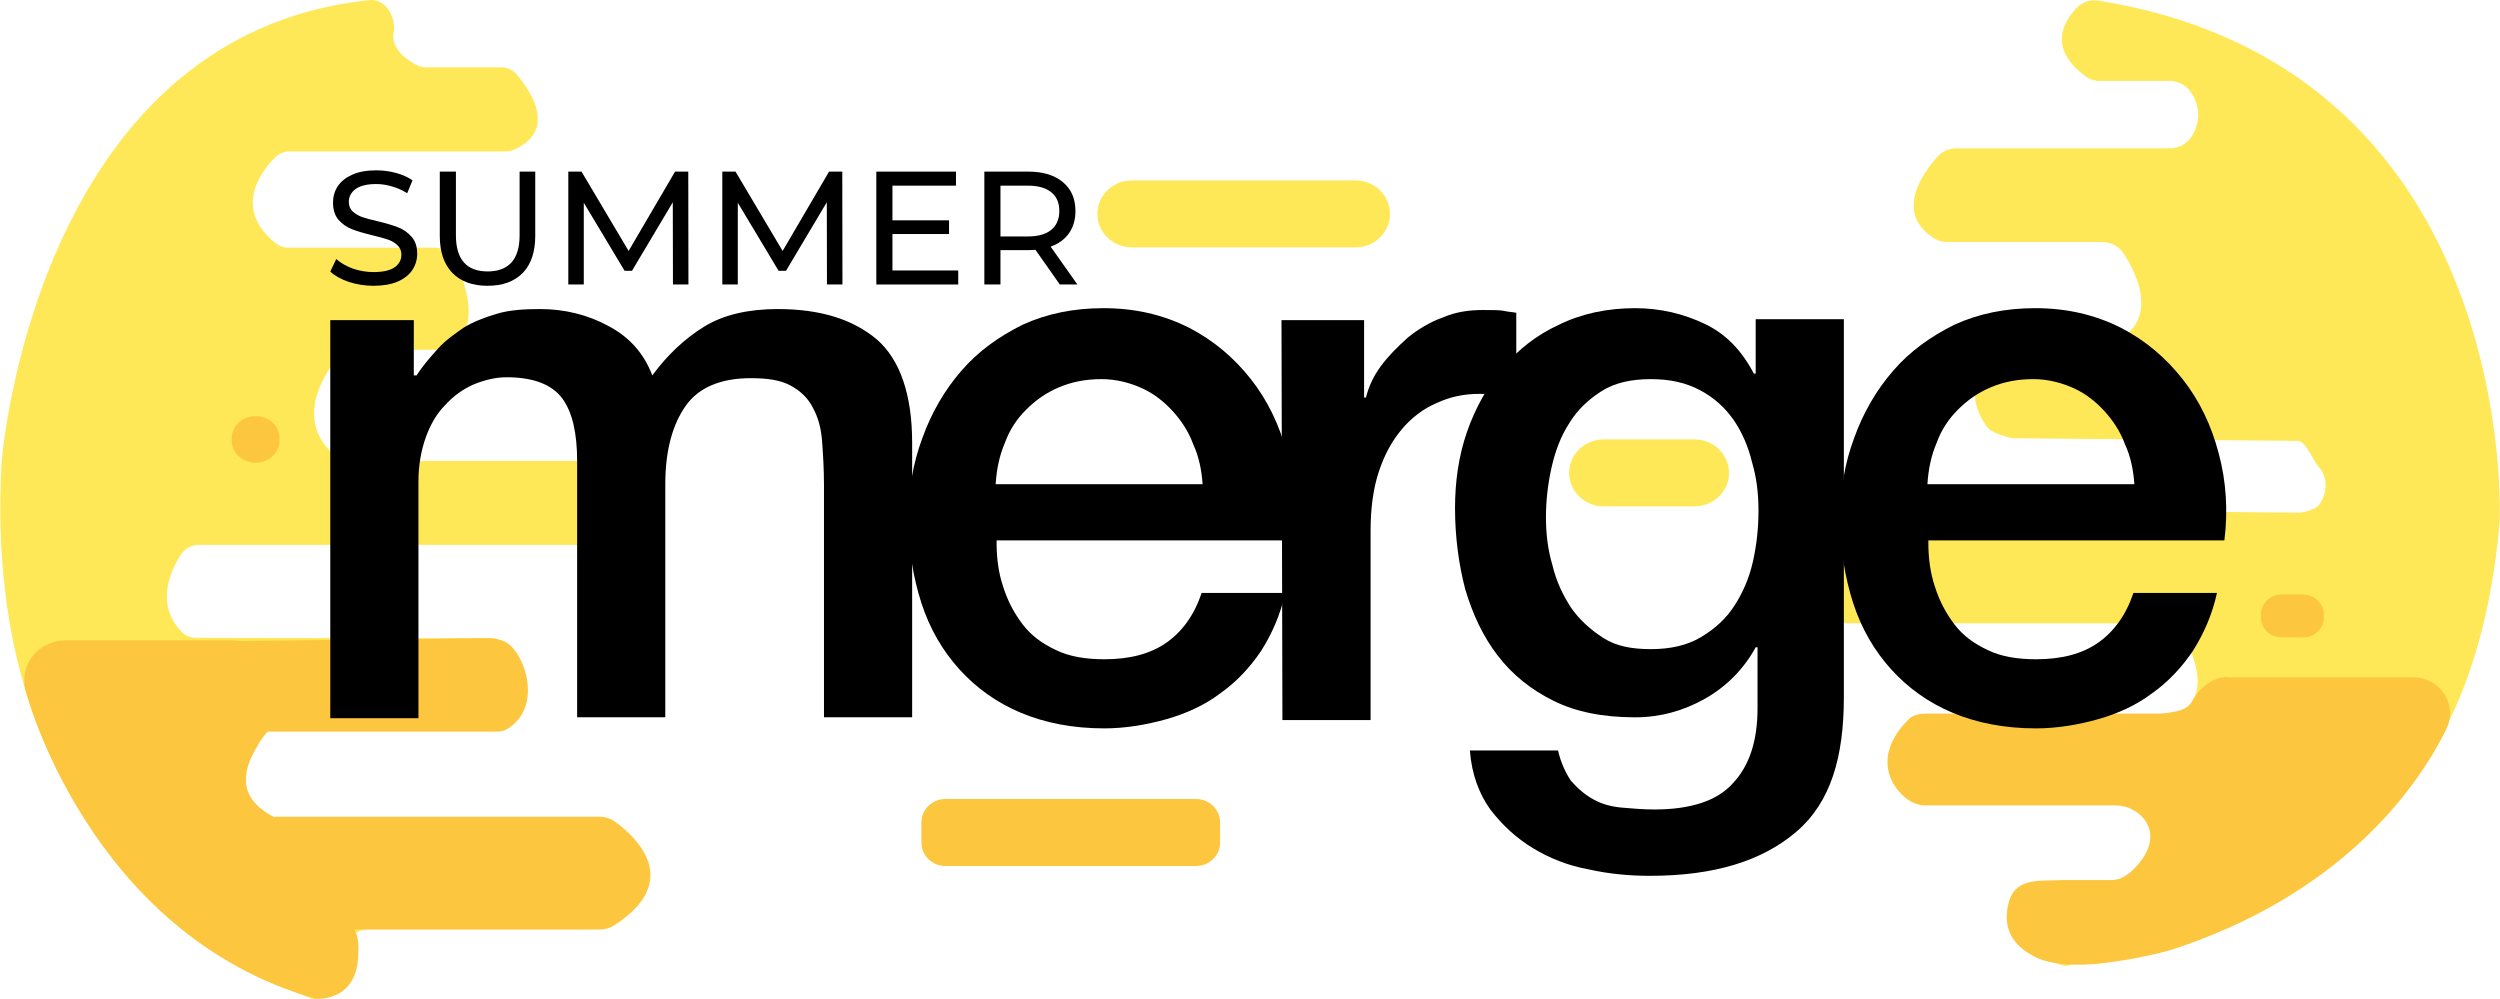
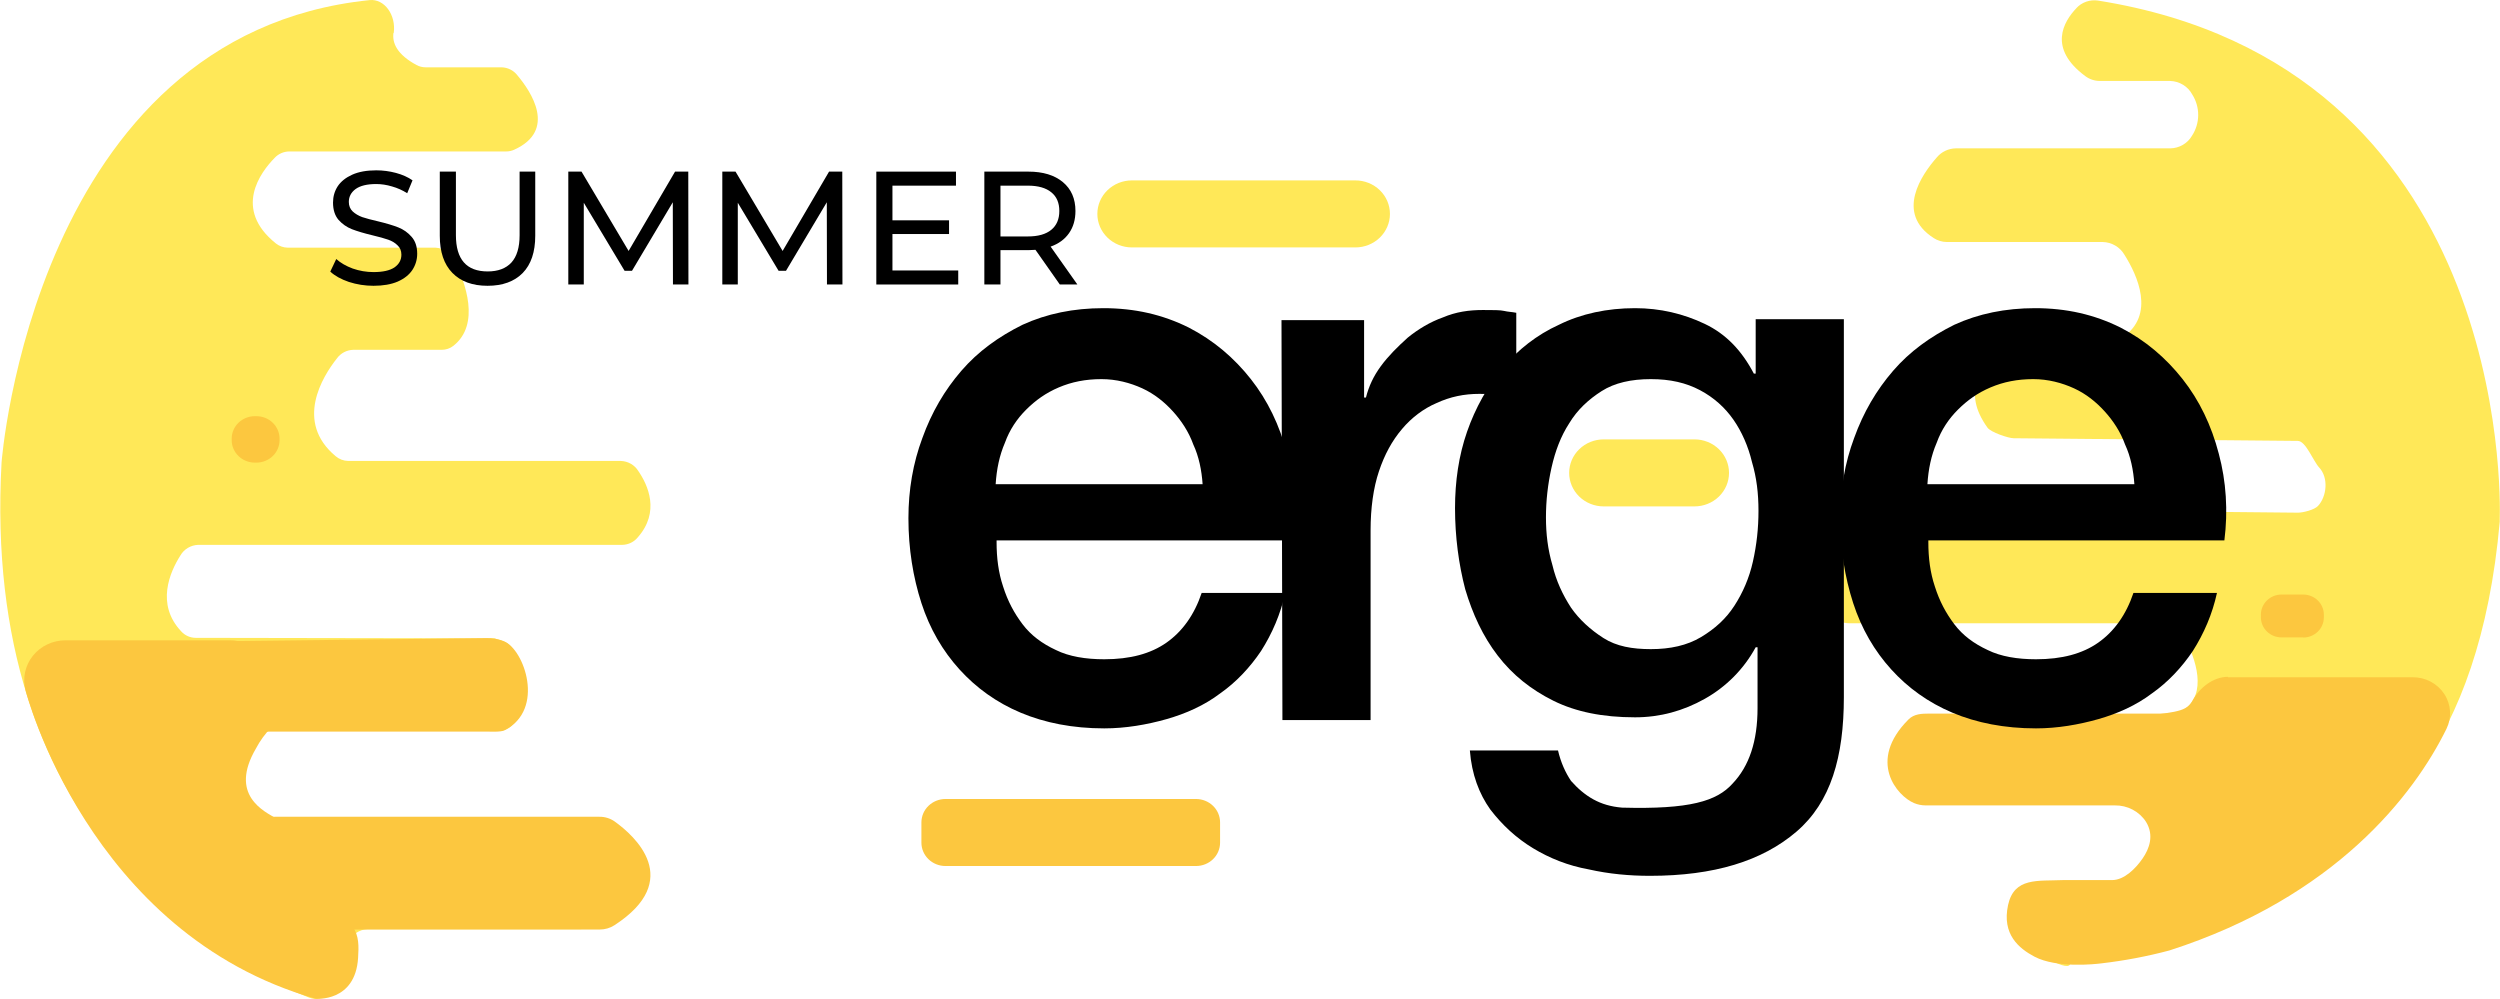
<svg xmlns="http://www.w3.org/2000/svg" width="6502" height="2598" viewBox="0 0 6502 2598" fill="none">
  <g clip-path="url(#clip0_209_218)">
    <path d="M5400.76 20.772C5366.74 56.131 5325.46 125.612 5423.7 198.184C5434.49 206.194 5447.7 210.539 5461.29 210.547H5644.01C5655.93 210.89 5667.54 214.314 5677.64 220.465C5687.75 226.615 5695.97 235.269 5701.48 245.535C5711.83 261.799 5717.24 280.57 5717.08 299.686C5716.93 318.803 5711.21 337.487 5700.59 353.589C5694.94 363.181 5686.84 371.192 5677.06 376.846C5667.28 382.501 5656.16 385.604 5644.78 385.857H5086.54C5077.14 386.033 5067.9 388.192 5059.45 392.185C5051 396.177 5043.55 401.907 5037.61 408.976C4997.85 453.978 4928.16 554.367 5029.2 619.15C5039.2 625.747 5051 629.318 5063.09 629.411H5468.81C5480.29 629.723 5491.49 632.901 5501.33 638.641C5511.18 644.38 5519.33 652.485 5525 662.174C5558.51 715.088 5607.31 819.186 5519.65 878.035C5509.53 884.798 5497.53 888.42 5485.24 888.42H5245.56C5235.69 888.505 5225.96 890.776 5217.13 895.062C5208.3 899.347 5200.59 905.532 5194.59 913.147C5154.07 961.858 5101.32 1017.74 5169.11 1112.32C5177.52 1124.06 5223.26 1139.76 5237.03 1139.76L5976.07 1146.69C5996.84 1146.69 6016.21 1199.23 6031.75 1215.92C6056.47 1242.38 6051.76 1290.84 6028.7 1315.82C6019.14 1326.08 5989.71 1333.37 5976.33 1333.37L4814.11 1321.75C4793.73 1321.75 4778.94 1394.94 4765.82 1412.99C4734.35 1456.14 4690.9 1540.45 4768.11 1605.49C4779.37 1615.35 4793.98 1620.85 4809.14 1620.94H5622.99C5635.78 1621.39 5648.18 1625.33 5658.77 1632.31C5669.36 1639.28 5677.71 1649.01 5682.87 1660.38C5709.76 1712.92 5743.02 1804.41 5677.9 1847.68C5668.14 1854.01 5656.64 1857.33 5644.9 1857.2H5018.5C5009.79 1857.28 5001.2 1859.11 4993.26 1862.58C4985.32 1866.05 4978.2 1871.08 4972.37 1877.35C4932.62 1918.52 4895.03 2016.56 4986.39 2072.07C4993.21 2077.19 5001.59 2079.97 5010.22 2079.98L5741.23 2085.79C5757.86 2086.59 5773.68 2092.99 5785.96 2103.89C5798.24 2114.79 5806.22 2129.51 5808.51 2145.51C5812.11 2163.8 5809.61 2182.72 5801.38 2199.54C5789.65 2224.26 5778.06 2298.44 5753.59 2299.18H5373.49C5346.1 2299.93 5272.45 2291.77 5261.87 2321.07C5241.36 2378.31 5222.63 2367.55 5257.29 2438.27C5270.03 2463 5375.41 2530.38 5383.69 2507.87C5460.14 2299.18 6396.56 2535.32 6501.3 1356.99C6501.3 1355.01 6501.3 1353.15 6501.3 1351.17C6503.47 1284.41 6522.07 171.232 5456.45 1.485C5446.07 -0.046 5435.47 0.974 5425.61 4.452C5415.74 7.93 5406.94 13.754 5400 21.39" fill="#FFE858" />
    <path d="M1023.32 85.432C1019.63 112.384 1033.14 142.055 1083.34 169.131C1090.46 173.005 1098.49 175.047 1106.66 175.065H1304.54C1312.42 175.275 1320.15 177.193 1327.16 180.681C1334.17 184.168 1340.29 189.135 1345.06 195.217C1381.38 238.241 1449.04 339.001 1337.16 389.443C1330.83 392.357 1323.91 393.877 1316.9 393.893H752.426C745.197 393.949 738.06 395.474 731.476 398.37C724.892 401.266 719.007 405.469 714.199 410.707C677.247 448.415 605.764 543.735 717.64 633.245C726.361 640.224 737.298 644.068 748.603 644.124H1132.52C1143.47 644.719 1154.02 648.341 1162.91 654.563C1171.81 660.784 1178.69 669.346 1182.73 679.236C1210.25 734.87 1250.01 843.295 1179.29 899.3C1170.71 906.138 1159.94 909.855 1148.83 909.809H918.584C910.264 910.061 902.12 912.193 894.798 916.035C887.476 919.876 881.179 925.322 876.407 931.939C838.181 980.032 766.06 1097.36 872.967 1186.5C882.027 1194.25 893.633 1198.64 905.714 1198.86H1614.94C1624.07 1199.19 1632.96 1201.73 1640.81 1206.24C1648.67 1210.75 1655.24 1217.1 1659.92 1224.7C1685.41 1261.79 1717.26 1331.39 1658.52 1397.78C1653.73 1403.63 1647.68 1408.39 1640.79 1411.73C1633.9 1415.06 1626.34 1416.88 1618.64 1417.07H515.294C505.845 1417.44 496.652 1420.15 488.597 1424.96C480.542 1429.77 473.895 1436.5 469.295 1444.52C442.154 1487.05 404.437 1571.61 471.589 1642.33C476.243 1647.47 481.962 1651.6 488.372 1654.46C494.783 1657.31 501.742 1658.82 508.796 1658.89L1286.07 1660.25C1307.73 1667.18 1322.51 1669.77 1333.6 1688.44C1360.86 1734.56 1399.09 1824.44 1330.92 1887.37C1321.74 1896.04 1309.45 1900.91 1296.64 1900.97H704.515C696.805 1901.15 689.231 1902.99 682.337 1906.34C675.442 1909.7 669.397 1914.49 664.632 1920.38C629.974 1960.43 567.537 2054.76 669.474 2126.47C677.593 2132.28 687.421 2135.4 697.507 2135.37H1509.69C1518.17 2135.57 1526.47 2137.74 1533.9 2141.69C1541.32 2145.65 1547.66 2151.29 1552.38 2158.12C1583.22 2199.29 1631.64 2291.15 1552.38 2393.64C1547.62 2400.44 1541.27 2406.05 1533.85 2410.03C1526.44 2414 1518.16 2416.22 1509.69 2416.51H955.154C944.823 2417.18 934.882 2420.59 926.411 2426.37C917.941 2432.15 911.267 2440.07 907.116 2449.27C893.003 2474.35 884.045 2501.86 880.739 2530.25C876.662 2577.36 840.347 2608.76 804.286 2594.66C540.906 2492.17 -48.547 2154.91 4.078 1202.69C4.078 1202.69 87.539 90.006 961.397 0.249C999.624 -3.583 1030.33 38.575 1024.09 85.679" fill="#FFE858" />
    <path d="M3110.74 2252.33H2458.85C2442.3 2252.3 2426.44 2245.9 2414.74 2234.55C2403.04 2223.2 2396.45 2207.81 2396.41 2191.75V2138.71C2396.45 2122.64 2403.03 2107.24 2414.73 2095.87C2426.43 2084.49 2442.29 2078.07 2458.85 2078.01H3110.74C3127.3 2078.07 3143.16 2084.49 3154.86 2095.87C3166.56 2107.24 3173.14 2122.64 3173.18 2138.71V2191.75C3173.14 2207.81 3166.55 2223.2 3154.85 2234.55C3143.15 2245.9 3127.29 2252.3 3110.74 2252.33Z" fill="#FCC73F" />
    <path d="M666.932 1203.18H662.599C646.681 1203.12 631.436 1196.95 620.191 1186.01C608.947 1175.08 602.617 1160.28 602.584 1144.83V1140.75C602.617 1125.3 608.947 1110.5 620.191 1099.57C631.436 1088.63 646.681 1082.46 662.599 1082.4H666.932C682.872 1082.43 698.15 1088.59 709.422 1099.52C720.694 1110.46 727.041 1125.28 727.075 1140.75V1144.83C727.041 1160.3 720.694 1175.12 709.422 1186.06C698.15 1196.99 682.872 1203.15 666.932 1203.18Z" fill="#FCC73F" />
    <path d="M3525.12 643.503H2943.82C2920 643.503 2897.15 634.32 2880.3 617.974C2863.45 601.628 2853.99 579.459 2853.99 556.342C2853.99 533.226 2863.45 511.056 2880.3 494.711C2897.15 478.365 2920 469.182 2943.82 469.182H3525.12C3548.94 469.182 3571.79 478.365 3588.64 494.711C3605.49 511.056 3614.95 533.226 3614.95 556.342C3614.95 579.459 3605.49 601.628 3588.64 617.974C3571.79 634.32 3548.94 643.503 3525.12 643.503Z" fill="#FFE858" />
    <path d="M5990.22 1657.78H5933.77C5919.55 1657.75 5905.93 1652.26 5895.87 1642.5C5885.82 1632.75 5880.16 1619.53 5880.12 1605.73V1598.44C5880.16 1584.63 5885.82 1571.4 5895.87 1561.63C5905.92 1551.85 5919.54 1546.33 5933.77 1546.27H5990.22C6004.45 1546.33 6018.07 1551.85 6028.12 1561.63C6038.17 1571.4 6043.83 1584.63 6043.86 1598.44V1606.1C6043.79 1619.89 6038.12 1633.09 6028.07 1642.84C6018.03 1652.58 6004.42 1658.09 5990.22 1658.15" fill="#FCC73F" />
    <path d="M66.132 1794.52C66.132 1794.52 228.339 2429 820.85 2597.51C820.85 2597.51 924.189 2607.4 931.325 2491.31C933.109 2461.88 934.256 2433.69 916.926 2409.46L757.776 2162.2C748.493 2148.95 736.2 2137.96 721.844 2130.05C685.019 2110.15 595.441 2066.75 665.651 1946.71C676.261 1926.47 689.869 1907.85 706.043 1891.44V1768.8C705.774 1741.2 694.259 1714.83 674.013 1695.44C653.768 1676.05 626.436 1665.22 597.99 1665.32H170.362C154.062 1665.31 137.973 1668.89 123.316 1675.81C108.659 1682.73 95.819 1692.8 85.772 1705.25C75.725 1717.71 68.734 1732.22 65.331 1747.69C61.928 1763.15 62.202 1779.17 66.132 1794.52Z" fill="#FCC73F" />
    <path d="M5794.5 1761.38H6275.26C6291.6 1761.35 6307.68 1765.34 6322.01 1772.97C6336.33 1780.6 6348.43 1791.63 6357.17 1805.02C6365.91 1818.42 6371.01 1833.74 6372 1849.57C6372.98 1865.4 6369.82 1881.21 6362.8 1895.53C6278.06 2067.99 6072.91 2333.31 5642.35 2471.9C5584.26 2487.35 5525.05 2498.59 5465.24 2505.52C5448.8 2507.63 5349.03 2518.51 5291.31 2488.09C5251.17 2466.83 5205.94 2430.23 5222.63 2353.58C5238.56 2281.5 5299.08 2291.77 5365.85 2288.92H5493.27C5524.87 2288.92 5554.94 2258.26 5572.53 2232.67C5590.11 2207.08 5602.85 2172.58 5581.45 2137.6C5572.88 2124.24 5560.88 2113.26 5546.63 2105.74C5532.38 2098.22 5516.37 2094.42 5500.15 2094.7H5008.43C4998.1 2094.71 4987.87 2092.69 4978.36 2088.76C4934.02 2070.46 4855.27 1979.47 4963.71 1871.05C4978.23 1856.46 4998.88 1855.96 5015.57 1855.96H5618.27C5630.58 1855.33 5642.81 1853.72 5654.84 1851.14C5677.91 1846.44 5693.07 1839.89 5702.37 1822.09C5720.34 1788.95 5755.89 1760.27 5794.5 1760.27" fill="#FCC73F" />
    <path d="M465.853 1668.91L1265.42 1659.63C1281.02 1659.22 1296.53 1662.05 1310.91 1667.92C1363.16 1688.93 1418.84 1844.83 1312.44 1899.23C1302.25 1904.43 1277.66 1902.69 1264.66 1902.69H662.21C651.763 1902.28 641.366 1904.32 631.897 1908.62C622.428 1912.92 614.164 1919.37 607.801 1927.42V1928.16C595.951 1946.21 486.623 1826.29 414.375 1743.46C386.725 1711.81 416.414 1669.28 466.236 1669.28" fill="#FCC73F" />
    <path d="M721.331 2124.24H1558.87C1573.2 2124.07 1587.19 2128.41 1598.76 2136.61C1650.49 2173.7 1779.44 2288.67 1597.99 2406.37C1586.68 2413.7 1573.37 2417.58 1559.77 2417.5H927.627C916.151 2417.25 904.813 2419.97 894.779 2425.38C884.746 2430.79 876.38 2438.69 870.542 2448.28C870.476 2448.57 870.476 2448.86 870.542 2449.15C857.799 2471.9 743.12 2321.19 667.559 2217.34C661.152 2208.12 657.518 2197.35 657.065 2186.25C656.612 2175.14 659.358 2164.13 664.994 2154.45C670.631 2144.77 678.935 2136.8 688.976 2131.45C699.017 2126.09 710.397 2123.55 721.841 2124.12" fill="#FCC73F" />
    <path d="M4407 1317.05H4170.89C4147.06 1317.05 4124.21 1307.87 4107.37 1291.52C4090.52 1275.18 4081.06 1253.01 4081.06 1229.89C4081.06 1206.77 4090.52 1184.6 4107.37 1168.26C4124.21 1151.91 4147.06 1142.73 4170.89 1142.73H4407C4430.83 1142.73 4453.68 1151.91 4470.52 1168.26C4487.37 1184.6 4496.83 1206.77 4496.83 1229.89C4496.83 1253.01 4487.37 1275.18 4470.52 1291.52C4453.68 1307.87 4430.83 1317.05 4407 1317.05Z" fill="#FFE858" />
    <path d="M971.394 743.276C949.306 743.276 927.918 739.921 907.229 733.211C886.819 726.221 870.743 717.274 859 706.37L874.517 673.659C885.701 683.724 899.959 691.972 917.294 698.402C934.908 704.553 952.941 707.629 971.394 707.629C995.718 707.629 1013.89 703.575 1025.91 695.467C1037.94 687.079 1043.95 676.035 1043.95 662.336C1043.95 652.27 1040.59 644.162 1033.88 638.012C1027.45 631.581 1019.34 626.688 1009.56 623.333C1000.05 619.978 986.491 616.204 968.877 612.01C946.79 606.698 928.897 601.386 915.197 596.074C901.777 590.761 890.174 582.653 880.388 571.75C870.882 560.566 866.129 545.608 866.129 526.876C866.129 511.219 870.183 497.1 878.291 484.519C886.679 471.937 899.26 461.872 916.036 454.323C932.811 446.774 953.64 443 978.523 443C995.858 443 1012.91 445.237 1029.69 449.71C1046.46 454.183 1060.86 460.614 1072.88 469.002L1059.04 502.552C1046.74 494.723 1033.6 488.852 1019.62 484.938C1005.64 480.744 991.943 478.647 978.523 478.647C954.758 478.647 936.865 482.981 924.843 491.648C913.1 500.315 907.229 511.499 907.229 525.198C907.229 535.264 910.584 543.511 917.294 549.942C924.004 556.093 932.252 560.985 942.037 564.62C952.102 567.975 965.662 571.61 982.717 575.524C1004.8 580.836 1022.56 586.148 1035.98 591.46C1049.4 596.773 1060.86 604.881 1070.37 615.784C1080.15 626.688 1085.05 641.367 1085.05 659.819C1085.05 675.197 1080.85 689.316 1072.46 702.177C1064.08 714.758 1051.36 724.823 1034.3 732.372C1017.25 739.641 996.277 743.276 971.394 743.276Z" fill="black" />
    <path d="M1267.93 743.276C1228.79 743.276 1198.32 732.092 1176.51 709.725C1154.7 687.359 1143.8 655.206 1143.8 613.268V446.355H1185.74V611.591C1185.74 674.498 1213.28 705.951 1268.35 705.951C1295.19 705.951 1315.74 698.262 1330 682.885C1344.26 667.228 1351.39 643.463 1351.39 611.591V446.355H1392.07V613.268C1392.07 655.486 1381.17 687.778 1359.36 710.145C1337.55 732.232 1307.08 743.276 1267.93 743.276Z" fill="black" />
    <path d="M1750.23 739.921L1749.81 526.037L1643.71 704.274H1624.41L1518.31 527.295V739.921H1478.05V446.355H1512.44L1634.9 652.69L1755.68 446.355H1790.07L1790.49 739.921H1750.23Z" fill="black" />
    <path d="M2150.77 739.921L2150.35 526.037L2044.25 704.274H2024.95L1918.85 527.295V739.921H1878.59V446.355H1912.98L2035.44 652.69L2156.22 446.355H2190.61L2191.03 739.921H2150.77Z" fill="black" />
    <path d="M2492.18 703.435V739.921H2279.13V446.355H2486.3V482.841H2321.07V573.008H2468.27V608.655H2321.07V703.435H2492.18Z" fill="black" />
    <path d="M2756.35 739.921L2693.03 649.754C2685.2 650.313 2679.05 650.593 2674.57 650.593H2602.02V739.921H2560.08V446.355H2674.57C2712.6 446.355 2742.51 455.442 2764.32 473.615C2786.13 491.788 2797.03 516.811 2797.03 548.684C2797.03 571.33 2791.44 590.622 2780.26 606.558C2769.07 622.495 2753.14 634.097 2732.45 641.367L2802.06 739.921H2756.35ZM2673.31 614.946C2699.88 614.946 2720.15 609.214 2734.12 597.751C2748.1 586.288 2755.09 569.932 2755.09 548.684C2755.09 527.435 2748.1 511.219 2734.12 500.036C2720.15 488.573 2699.88 482.841 2673.31 482.841H2602.02V614.946H2673.31Z" fill="black" />
-     <path d="M859 832.559H1076.22V976.36H1083.46C1100.36 949.996 1119.67 928.426 1138.97 906.856C1158.28 885.286 1182.42 868.509 1206.55 851.733C1230.69 837.352 1259.65 825.369 1293.45 815.782C1324.82 806.195 1363.44 803.799 1404.47 803.799C1467.22 803.799 1527.56 818.179 1580.66 846.939C1636.17 875.699 1674.79 918.84 1696.51 976.36C1735.13 923.633 1780.99 880.492 1831.67 849.335C1882.35 818.178 1947.52 803.799 2022.34 803.799C2133.37 803.799 2217.84 830.162 2280.6 882.889C2340.94 935.616 2372.31 1026.69 2372.31 1151.32V1865.52H2143.02V1261.56C2143.02 1220.82 2140.61 1182.47 2138.19 1148.92C2135.78 1115.36 2128.54 1086.61 2114.06 1060.24C2101.99 1036.28 2082.68 1017.1 2056.13 1002.72C2029.58 988.342 1995.79 983.55 1952.35 983.55C1875.12 983.55 1817.19 1007.52 1783.4 1055.45C1749.61 1103.38 1730.3 1170.49 1730.3 1259.17V1865.52H1501.01V1199.25C1501.01 1127.35 1488.95 1072.23 1462.4 1036.28C1435.84 1000.33 1387.57 981.152 1317.58 981.152C1288.62 981.152 1259.65 988.342 1230.69 1000.33C1204.14 1012.31 1180 1029.09 1158.28 1053.05C1136.56 1074.62 1119.67 1103.38 1107.6 1136.94C1095.53 1170.49 1088.29 1208.84 1088.29 1251.98V1867.92H859V832.559Z" fill="black" />
    <path d="M2591.92 1410.24C2591.92 1450.98 2596.75 1489.33 2608.82 1525.28C2620.89 1563.63 2637.78 1594.79 2659.51 1623.55C2681.23 1652.31 2710.19 1673.88 2746.39 1690.65C2780.19 1707.43 2823.63 1714.62 2871.9 1714.62C2939.48 1714.62 2992.58 1700.24 3033.61 1671.48C3074.64 1642.72 3106.02 1599.58 3125.32 1542.06H3342.55C3330.48 1597.18 3308.76 1647.51 3279.79 1693.05C3250.83 1736.19 3214.63 1774.53 3173.59 1803.29C3132.57 1834.45 3084.3 1856.02 3033.61 1870.4C2982.92 1884.78 2927.41 1894.37 2871.9 1894.37C2789.84 1894.37 2717.43 1879.99 2654.68 1853.62C2591.92 1827.26 2538.82 1788.91 2495.38 1740.98C2451.94 1693.05 2418.15 1635.53 2396.42 1568.42C2374.7 1501.31 2362.63 1427.02 2362.63 1347.93C2362.63 1273.63 2374.7 1204.13 2398.84 1139.42C2422.97 1072.31 2456.76 1014.79 2500.21 964.458C2543.65 914.128 2596.75 875.781 2659.51 844.624C2722.26 815.864 2792.25 801.483 2869.48 801.483C2951.55 801.483 3023.96 818.26 3091.53 851.814C3156.7 885.368 3209.8 930.904 3253.25 986.027C3296.69 1041.15 3328.07 1105.86 3347.37 1180.16C3366.68 1252.06 3371.51 1328.75 3361.86 1405.44H2591.92V1410.24ZM3127.74 1259.25C3125.32 1223.3 3118.08 1187.35 3103.6 1156.19C3091.53 1122.64 3072.23 1093.88 3050.5 1069.91C3028.78 1045.94 3002.23 1024.37 2970.86 1010C2939.48 995.614 2903.28 986.027 2864.66 986.027C2823.63 986.027 2787.42 993.217 2753.64 1007.6C2719.85 1021.98 2693.3 1041.15 2669.16 1065.12C2645.02 1089.09 2625.71 1117.85 2613.65 1151.4C2599.17 1184.95 2591.92 1220.9 2589.51 1259.25H3127.74Z" fill="black" />
    <path d="M3332.91 832.655H3547.72V1033.97H3552.55C3559.79 1005.21 3571.86 978.853 3591.15 952.489C3610.46 926.126 3634.59 902.158 3661.17 878.191C3687.71 856.621 3719.08 837.448 3752.89 825.464C3786.66 811.084 3820.44 806.291 3856.64 806.291C3883.22 806.291 3902.53 806.292 3912.16 808.688C3921.83 811.085 3931.46 811.084 3943.53 813.48V1033.97C3926.66 1031.58 3909.76 1029.18 3895.29 1026.78C3878.39 1024.39 3861.48 1024.39 3847.01 1024.39C3808.41 1024.39 3772.2 1031.58 3735.99 1048.36C3702.18 1062.74 3670.8 1086.7 3646.66 1115.46C3620.13 1146.62 3600.82 1182.57 3586.36 1225.71C3571.86 1268.85 3564.62 1321.58 3564.62 1379.1V1872.81H3335.32L3332.91 832.655Z" fill="black" />
-     <path d="M4795.51 1812.88C4795.51 1968.67 4761.7 2086.1 4672.41 2162.8C4583.09 2239.49 4457.6 2277.84 4291.06 2277.84C4237.95 2277.84 4184.87 2273.04 4131.76 2261.06C4078.64 2251.47 4030.41 2232.3 3986.92 2205.94C3943.48 2179.57 3907.31 2146.02 3875.94 2105.28C3846.96 2064.53 3827.66 2014.2 3822.83 1951.89H4052.11C4059.34 1983.04 4071.41 2009.41 4085.92 2030.98C4102.78 2050.15 4122.09 2066.93 4143.83 2078.91C4165.53 2090.9 4189.67 2098.09 4218.64 2100.48C4245.18 2102.88 4274.16 2105.28 4303.13 2105.28C4394.85 2105.28 4464.83 2083.71 4505.88 2038.17C4549.32 1992.63 4571.02 1927.92 4571.02 1841.64V1683.46H4566.18C4534.81 1740.98 4488.97 1786.52 4433.46 1817.67C4377.95 1848.83 4317.6 1865.61 4252.46 1865.61C4167.97 1865.61 4097.95 1851.23 4040.04 1822.47C3982.13 1793.71 3933.85 1755.36 3895.24 1705.03C3856.6 1654.7 3830.06 1597.18 3810.76 1532.47C3793.85 1467.76 3784.22 1395.86 3784.22 1321.56C3784.22 1252.06 3793.85 1184.95 3815.59 1122.64C3837.29 1060.33 3868.67 1005.2 3907.31 957.267C3948.32 909.333 3996.6 870.987 4054.51 844.624C4112.46 815.864 4180.04 801.483 4252.46 801.483C4317.6 801.483 4377.95 815.863 4433.46 842.227C4488.97 868.59 4530.02 911.731 4561.39 971.648H4566.18V830.243H4795.51V1812.88ZM4293.46 1688.25C4344.14 1688.25 4387.58 1678.67 4423.79 1657.1C4460 1635.53 4488.97 1609.16 4510.67 1575.61C4532.41 1542.06 4549.32 1503.71 4558.95 1460.57C4568.62 1417.43 4573.46 1374.29 4573.46 1328.75C4573.46 1283.22 4568.62 1242.47 4556.55 1201.73C4546.88 1160.98 4530.02 1122.64 4508.28 1091.48C4486.57 1060.33 4457.6 1033.96 4421.39 1014.79C4385.18 995.614 4344.14 986.027 4293.46 986.027C4242.78 986.027 4199.34 995.614 4165.53 1017.18C4131.76 1038.75 4102.78 1065.12 4081.08 1101.07C4059.34 1134.62 4044.87 1172.97 4035.2 1216.11C4025.57 1259.25 4020.73 1302.39 4020.73 1345.53C4020.73 1388.67 4025.57 1429.41 4037.64 1470.16C4047.27 1510.9 4064.18 1546.85 4085.92 1580.4C4107.62 1611.56 4136.6 1637.92 4170.37 1659.49C4204.18 1681.06 4245.18 1688.25 4293.46 1688.25Z" fill="black" />
+     <path d="M4795.51 1812.88C4795.51 1968.67 4761.7 2086.1 4672.41 2162.8C4583.09 2239.49 4457.6 2277.84 4291.06 2277.84C4237.95 2277.84 4184.87 2273.04 4131.76 2261.06C4078.64 2251.47 4030.41 2232.3 3986.92 2205.94C3943.48 2179.57 3907.31 2146.02 3875.94 2105.28C3846.96 2064.53 3827.66 2014.2 3822.83 1951.89H4052.11C4059.34 1983.04 4071.41 2009.41 4085.92 2030.98C4102.78 2050.15 4122.09 2066.93 4143.83 2078.91C4165.53 2090.9 4189.67 2098.09 4218.64 2100.48C4394.85 2105.28 4464.83 2083.71 4505.88 2038.17C4549.32 1992.63 4571.02 1927.92 4571.02 1841.64V1683.46H4566.18C4534.81 1740.98 4488.97 1786.52 4433.46 1817.67C4377.95 1848.83 4317.6 1865.61 4252.46 1865.61C4167.97 1865.61 4097.95 1851.23 4040.04 1822.47C3982.13 1793.71 3933.85 1755.36 3895.24 1705.03C3856.6 1654.7 3830.06 1597.18 3810.76 1532.47C3793.85 1467.76 3784.22 1395.86 3784.22 1321.56C3784.22 1252.06 3793.85 1184.95 3815.59 1122.64C3837.29 1060.33 3868.67 1005.2 3907.31 957.267C3948.32 909.333 3996.6 870.987 4054.51 844.624C4112.46 815.864 4180.04 801.483 4252.46 801.483C4317.6 801.483 4377.95 815.863 4433.46 842.227C4488.97 868.59 4530.02 911.731 4561.39 971.648H4566.18V830.243H4795.51V1812.88ZM4293.46 1688.25C4344.14 1688.25 4387.58 1678.67 4423.79 1657.1C4460 1635.53 4488.97 1609.16 4510.67 1575.61C4532.41 1542.06 4549.32 1503.71 4558.95 1460.57C4568.62 1417.43 4573.46 1374.29 4573.46 1328.75C4573.46 1283.22 4568.62 1242.47 4556.55 1201.73C4546.88 1160.98 4530.02 1122.64 4508.28 1091.48C4486.57 1060.33 4457.6 1033.96 4421.39 1014.79C4385.18 995.614 4344.14 986.027 4293.46 986.027C4242.78 986.027 4199.34 995.614 4165.53 1017.18C4131.76 1038.75 4102.78 1065.12 4081.08 1101.07C4059.34 1134.62 4044.87 1172.97 4035.2 1216.11C4025.57 1259.25 4020.73 1302.39 4020.73 1345.53C4020.73 1388.67 4025.57 1429.41 4037.64 1470.16C4047.27 1510.9 4064.18 1546.85 4085.92 1580.4C4107.62 1611.56 4136.6 1637.92 4170.37 1659.49C4204.18 1681.06 4245.18 1688.25 4293.46 1688.25Z" fill="black" />
    <path d="M5015.24 1410.24C5015.24 1450.98 5020.08 1489.33 5032.15 1525.28C5044.22 1563.63 5061.08 1594.79 5082.83 1623.55C5104.53 1652.31 5133.5 1673.88 5169.71 1690.65C5203.52 1707.43 5246.96 1714.62 5295.2 1714.62C5362.78 1714.62 5415.9 1700.24 5456.94 1671.48C5497.95 1642.72 5529.32 1599.58 5548.66 1542.06H5765.88C5753.81 1597.18 5732.07 1647.51 5703.13 1693.05C5674.16 1736.19 5637.95 1774.53 5596.9 1803.29C5555.9 1834.45 5507.62 1856.02 5456.94 1870.4C5406.23 1884.78 5350.71 1894.37 5295.2 1894.37C5213.15 1894.37 5140.74 1879.99 5077.99 1853.62C5015.24 1827.26 4962.13 1788.91 4918.69 1740.98C4875.24 1693.05 4841.47 1635.53 4819.73 1568.42C4798.03 1501.31 4785.96 1427.02 4785.96 1347.93C4785.96 1273.63 4798.03 1204.13 4822.17 1139.42C4846.31 1072.31 4880.08 1014.79 4923.52 964.458C4966.97 914.128 5020.08 875.781 5082.83 844.624C5145.57 815.864 5215.59 801.483 5292.8 801.483C5374.85 801.483 5447.27 818.26 5514.85 851.814C5580.04 885.368 5633.11 930.904 5676.55 986.027C5720 1041.15 5751.37 1105.86 5770.67 1180.16C5790.02 1252.06 5794.81 1328.75 5785.18 1405.44H5015.24V1410.24ZM5551.06 1259.25C5548.62 1223.3 5541.39 1187.35 5526.92 1156.19C5514.85 1122.64 5495.55 1093.88 5473.81 1069.91C5452.11 1045.94 5425.57 1024.37 5394.16 1010C5362.78 995.614 5326.58 986.027 5287.97 986.027C5246.96 986.027 5210.76 993.217 5176.94 1007.6C5143.17 1021.98 5116.6 1041.15 5092.5 1065.12C5068.36 1089.09 5049.05 1117.85 5036.99 1151.4C5022.48 1184.95 5015.24 1220.9 5012.85 1259.25H5551.06Z" fill="black" />
  </g>
  <defs>
    <clipPath id="clip0_209_218">
      <rect width="6501.95" height="2598" fill="white" />
    </clipPath>
  </defs>
</svg>